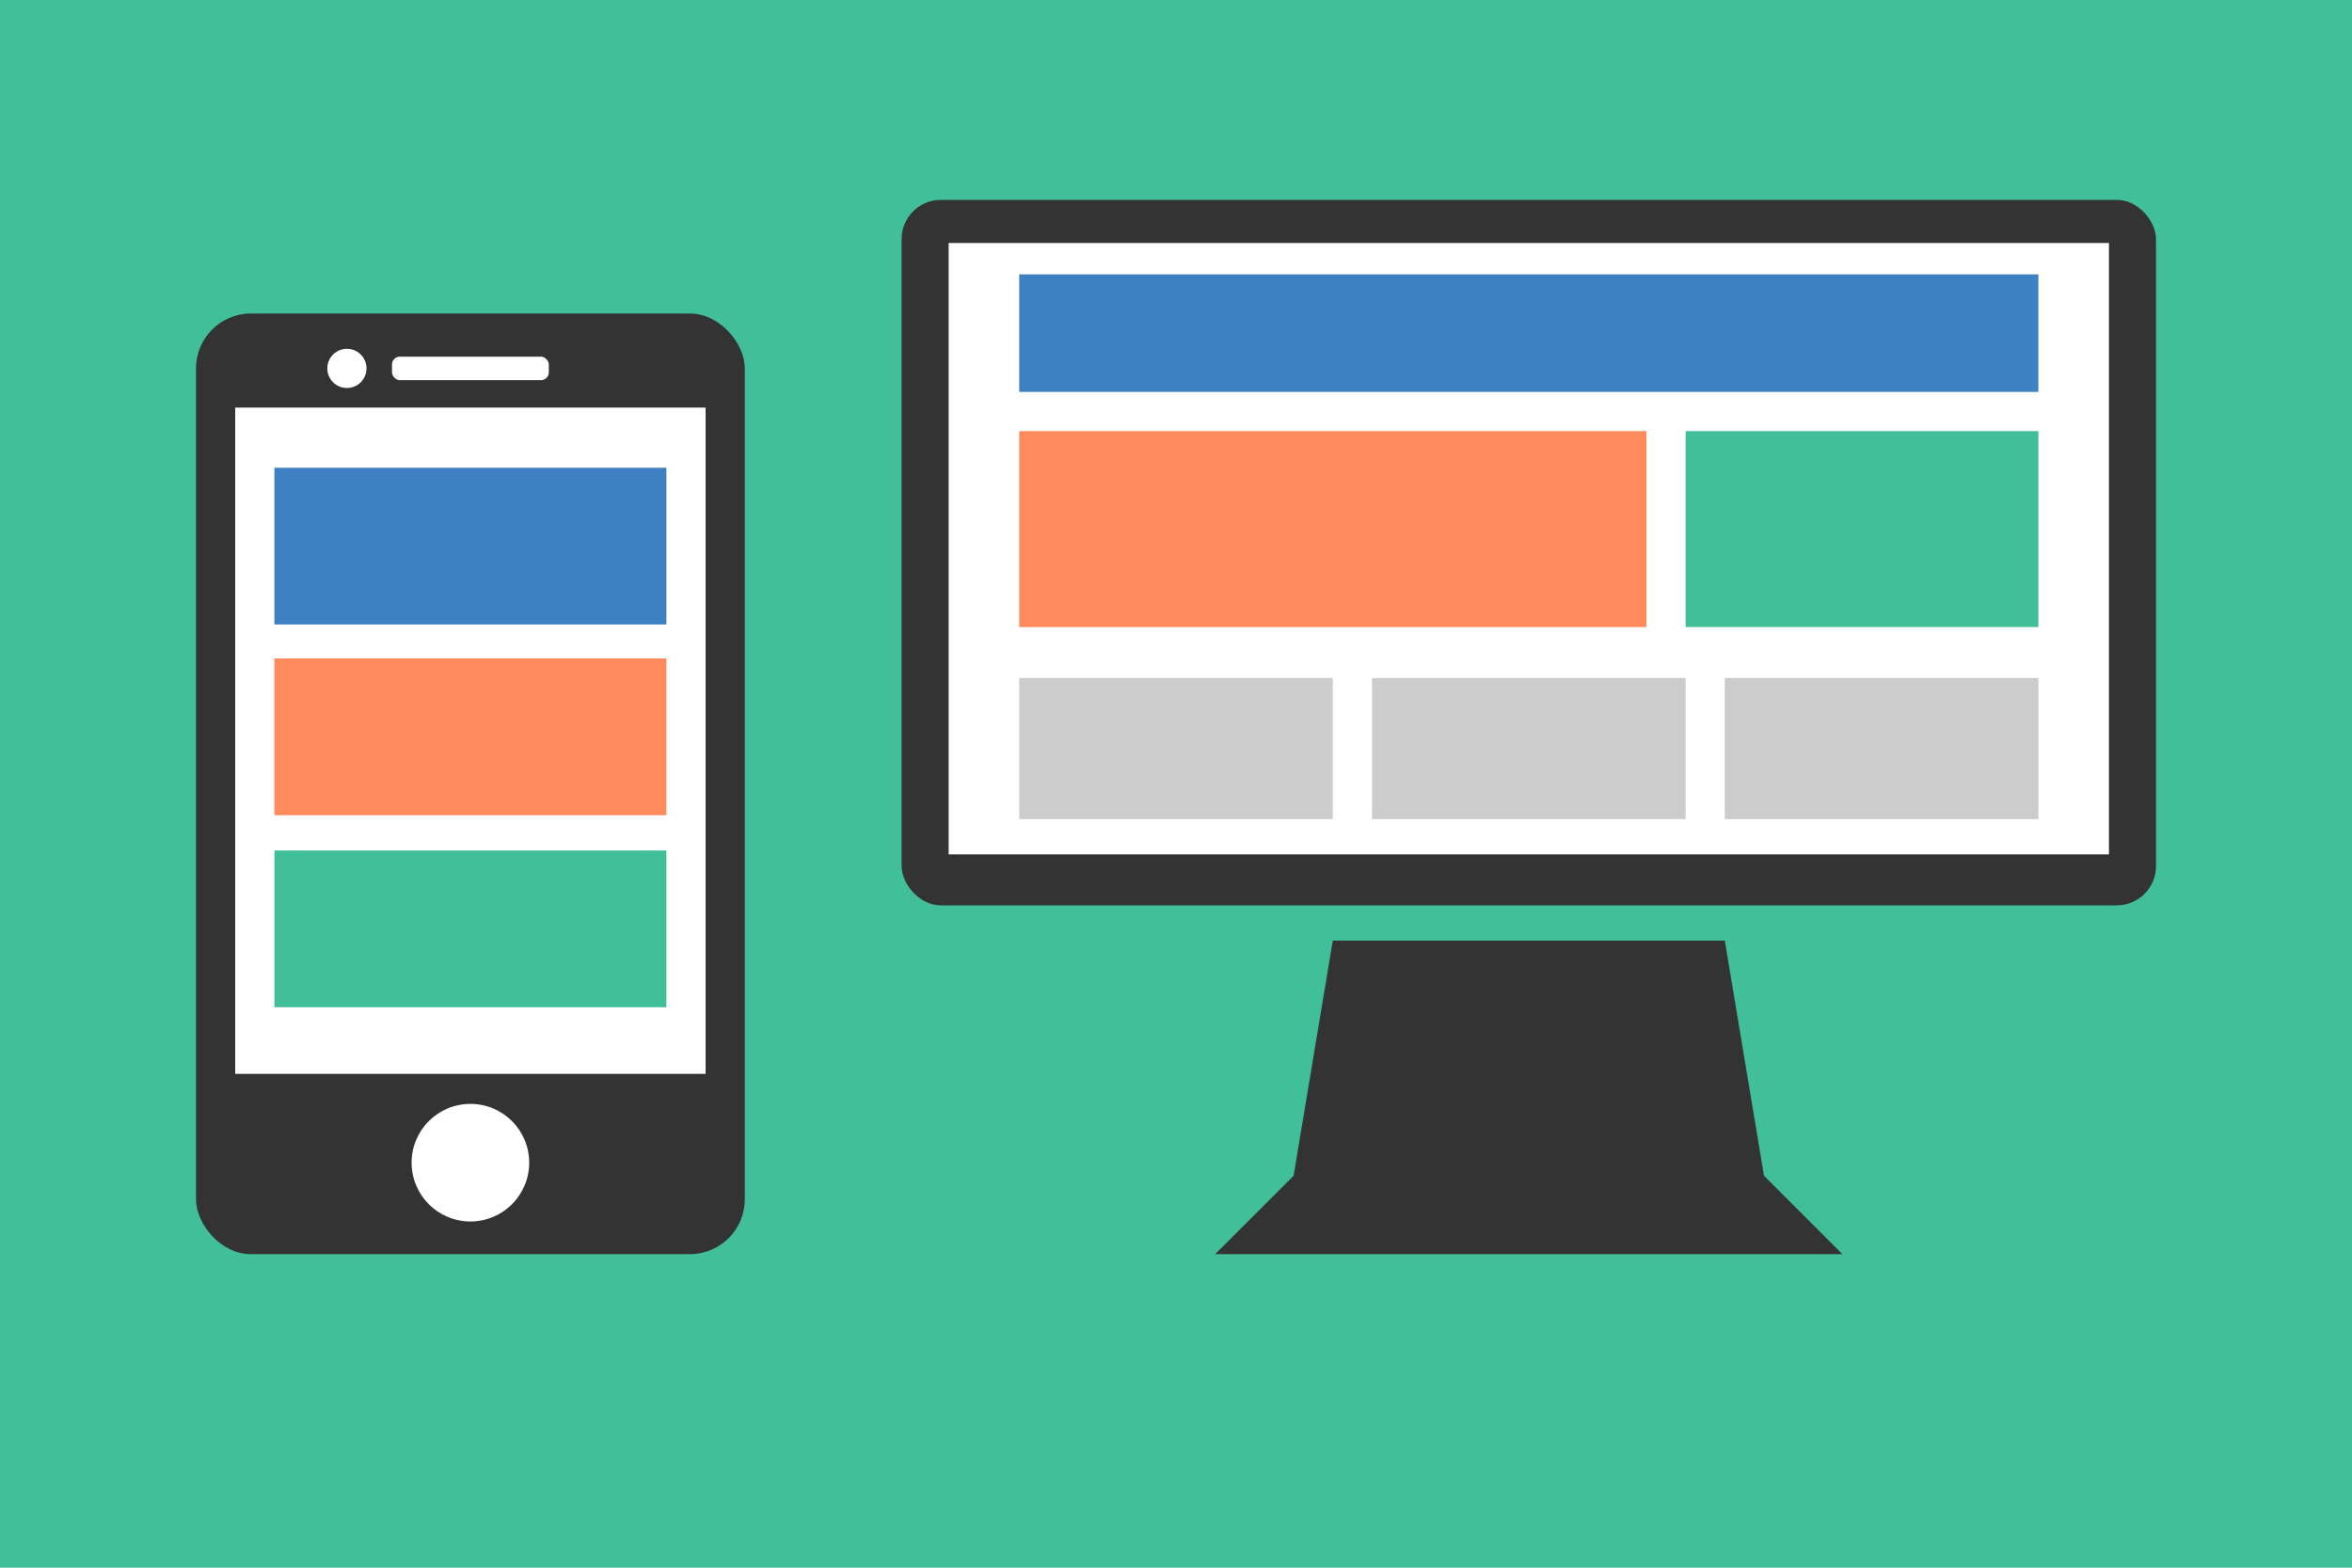
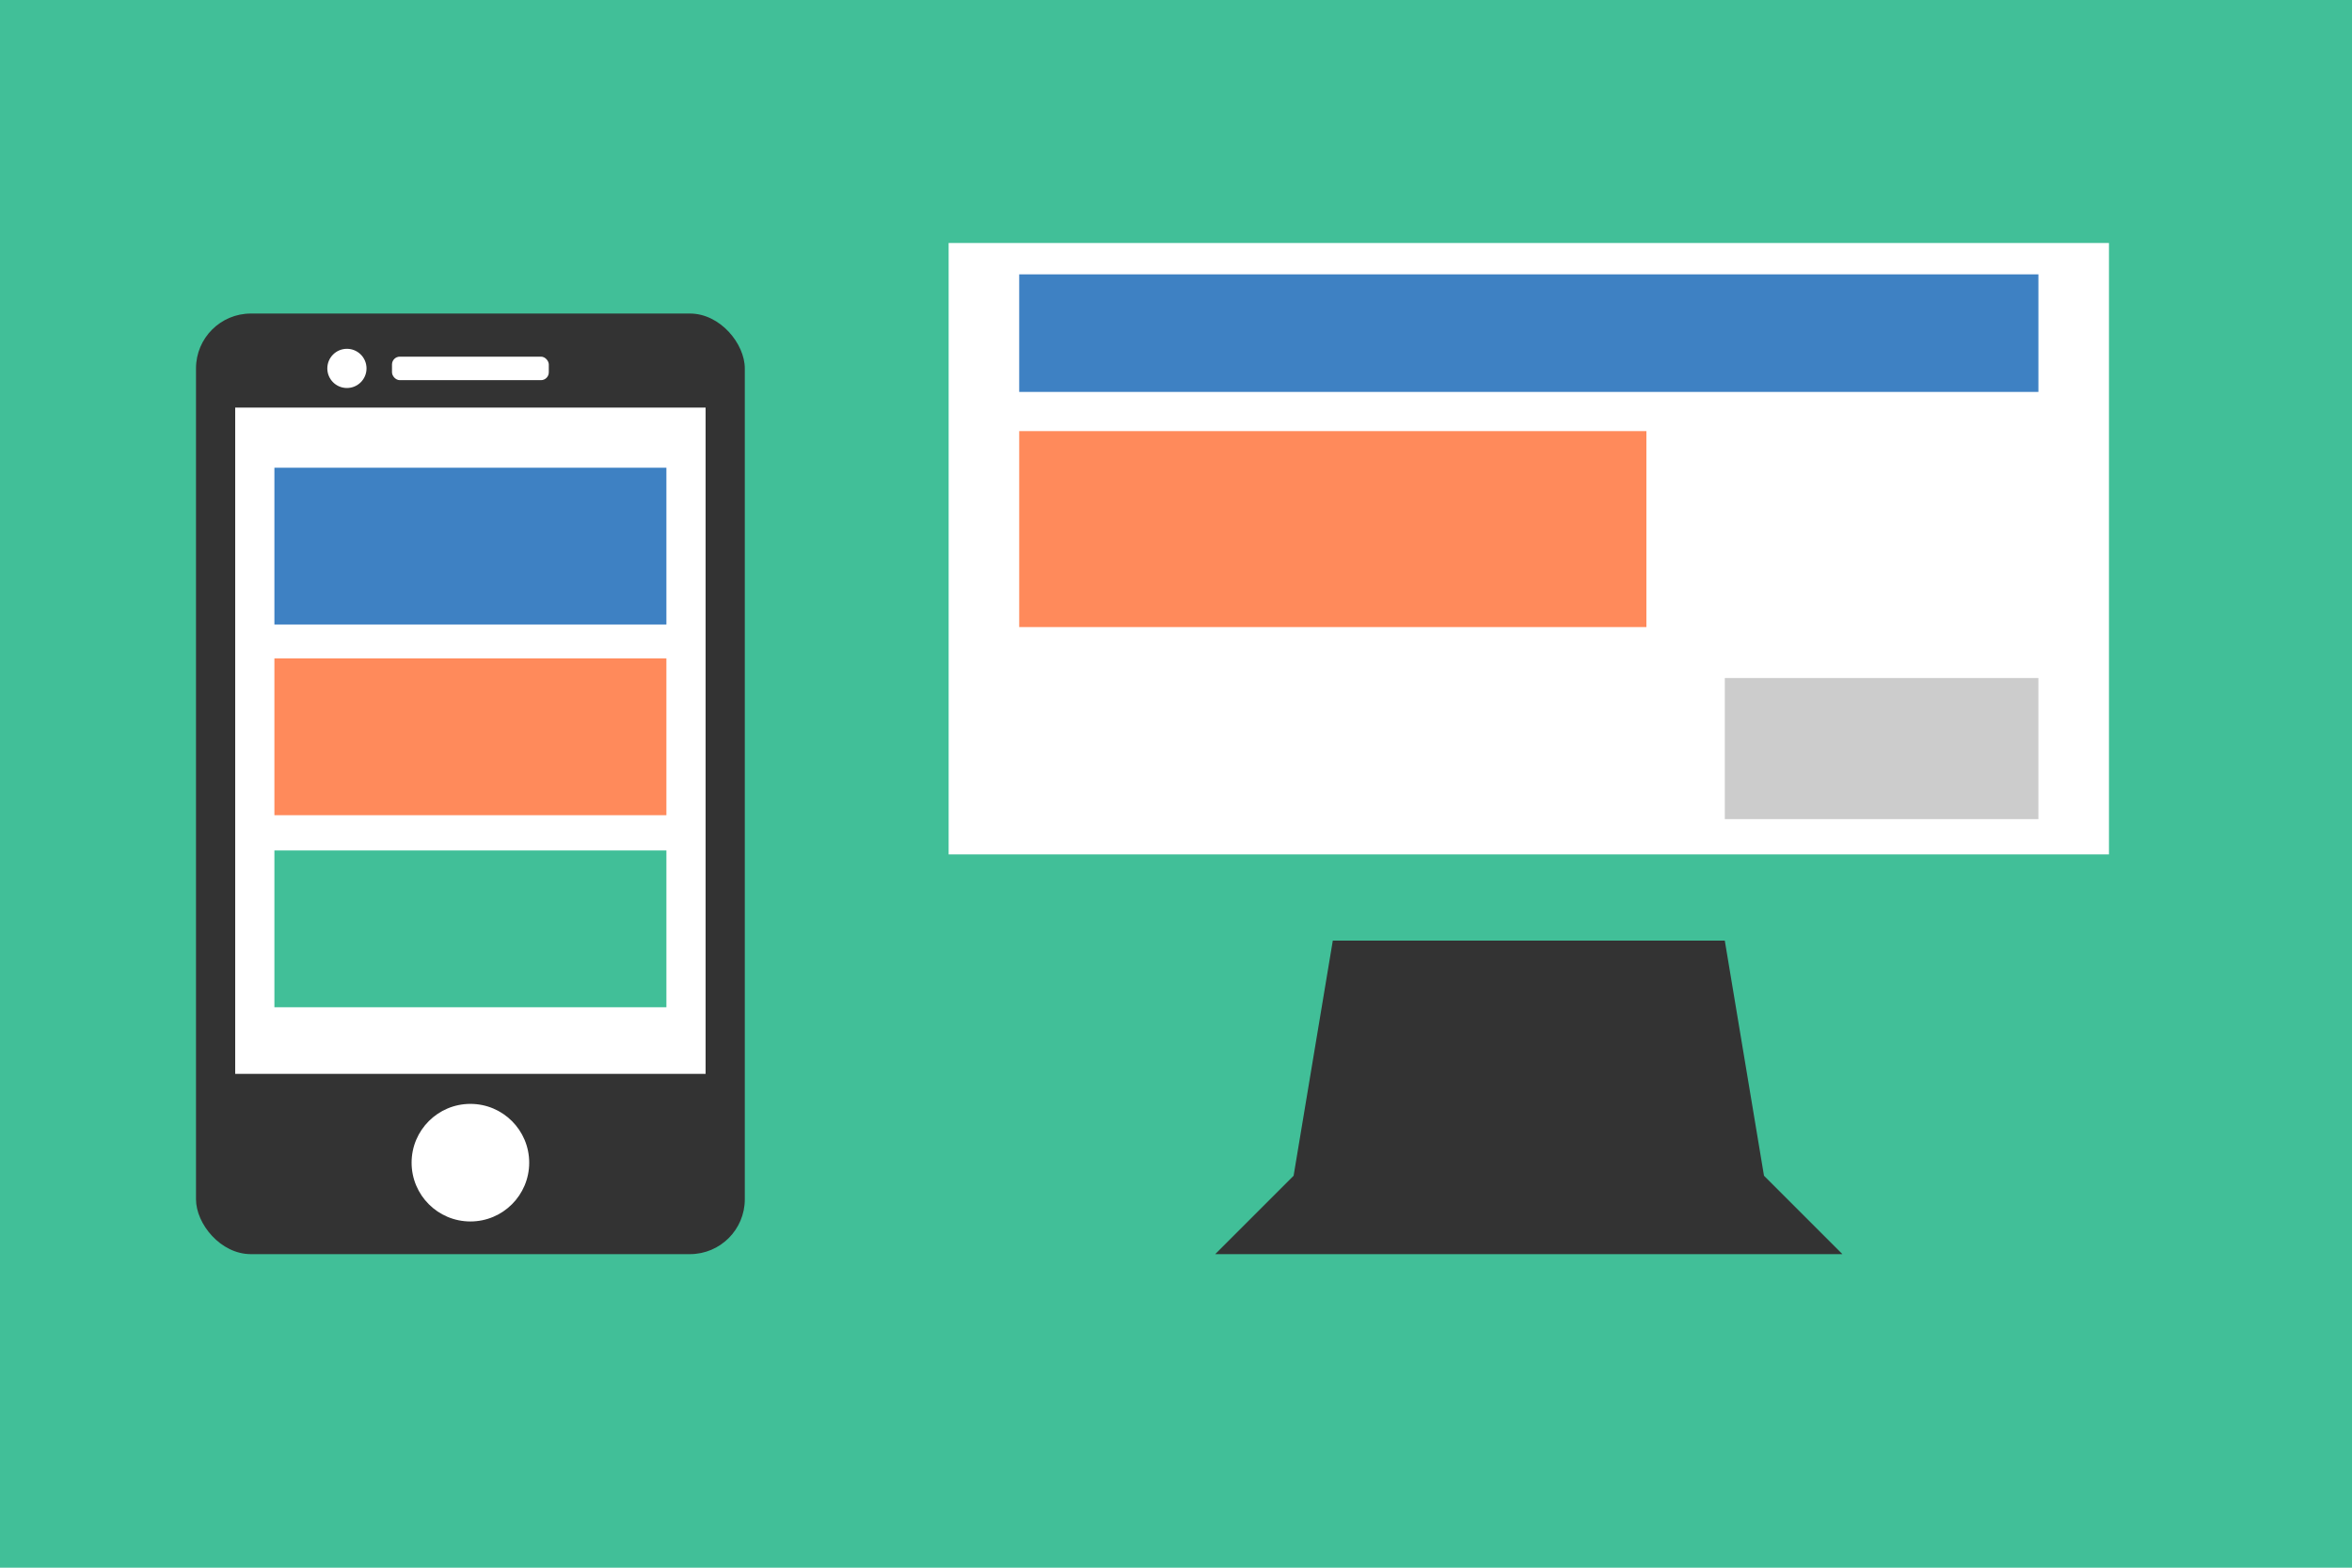
<svg xmlns="http://www.w3.org/2000/svg" viewBox="0 0 300 200">
  <defs>
    <style>.cls-1{fill:#41bf98;}.cls-2{fill:#333;}.cls-3{fill:#fff;}.cls-4{fill:#3e81c3;}.cls-5{fill:#ff8a5b;}.cls-6{fill:#ccc;}</style>
  </defs>
  <title>website</title>
  <g id="レイヤー_2" data-name="レイヤー 2">
    <rect class="cls-1" width="300" height="200" />
  </g>
  <g id="レイヤー_1" data-name="レイヤー 1">
    <rect class="cls-2" x="25" y="40" width="70" height="120" rx="7" ry="7" />
    <rect class="cls-3" x="30" y="52" width="60" height="85" />
    <rect class="cls-3" x="50" y="45.5" width="20" height="3" rx="1" ry="1" />
    <circle class="cls-3" cx="60" cy="148.33" r="7.5" />
    <circle class="cls-3" cx="44.25" cy="47" r="2.5" />
-     <rect class="cls-2" x="115" y="25.5" width="160" height="90" rx="5" ry="5" />
    <rect class="cls-3" x="121" y="31" width="148" height="78" />
    <polygon class="cls-2" points="225 150 220 120 170 120 165 150 155 160 235 160 225 150" />
  </g>
  <g id="レイヤー_4" data-name="レイヤー 4">
    <rect class="cls-4" x="130" y="35" width="130" height="15" />
    <rect class="cls-5" x="130" y="55" width="80" height="25" />
-     <rect class="cls-1" x="215" y="55" width="45" height="25" />
-     <rect class="cls-6" x="130" y="86.5" width="40" height="18" />
    <rect class="cls-6" x="220" y="86.5" width="40" height="18" />
-     <rect class="cls-6" x="175" y="86.5" width="40" height="18" />
    <rect class="cls-4" x="35" y="59.67" width="50" height="20" />
    <rect class="cls-5" x="35" y="84" width="50" height="20" />
    <rect class="cls-1" x="35" y="108.5" width="50" height="20" />
  </g>
</svg>